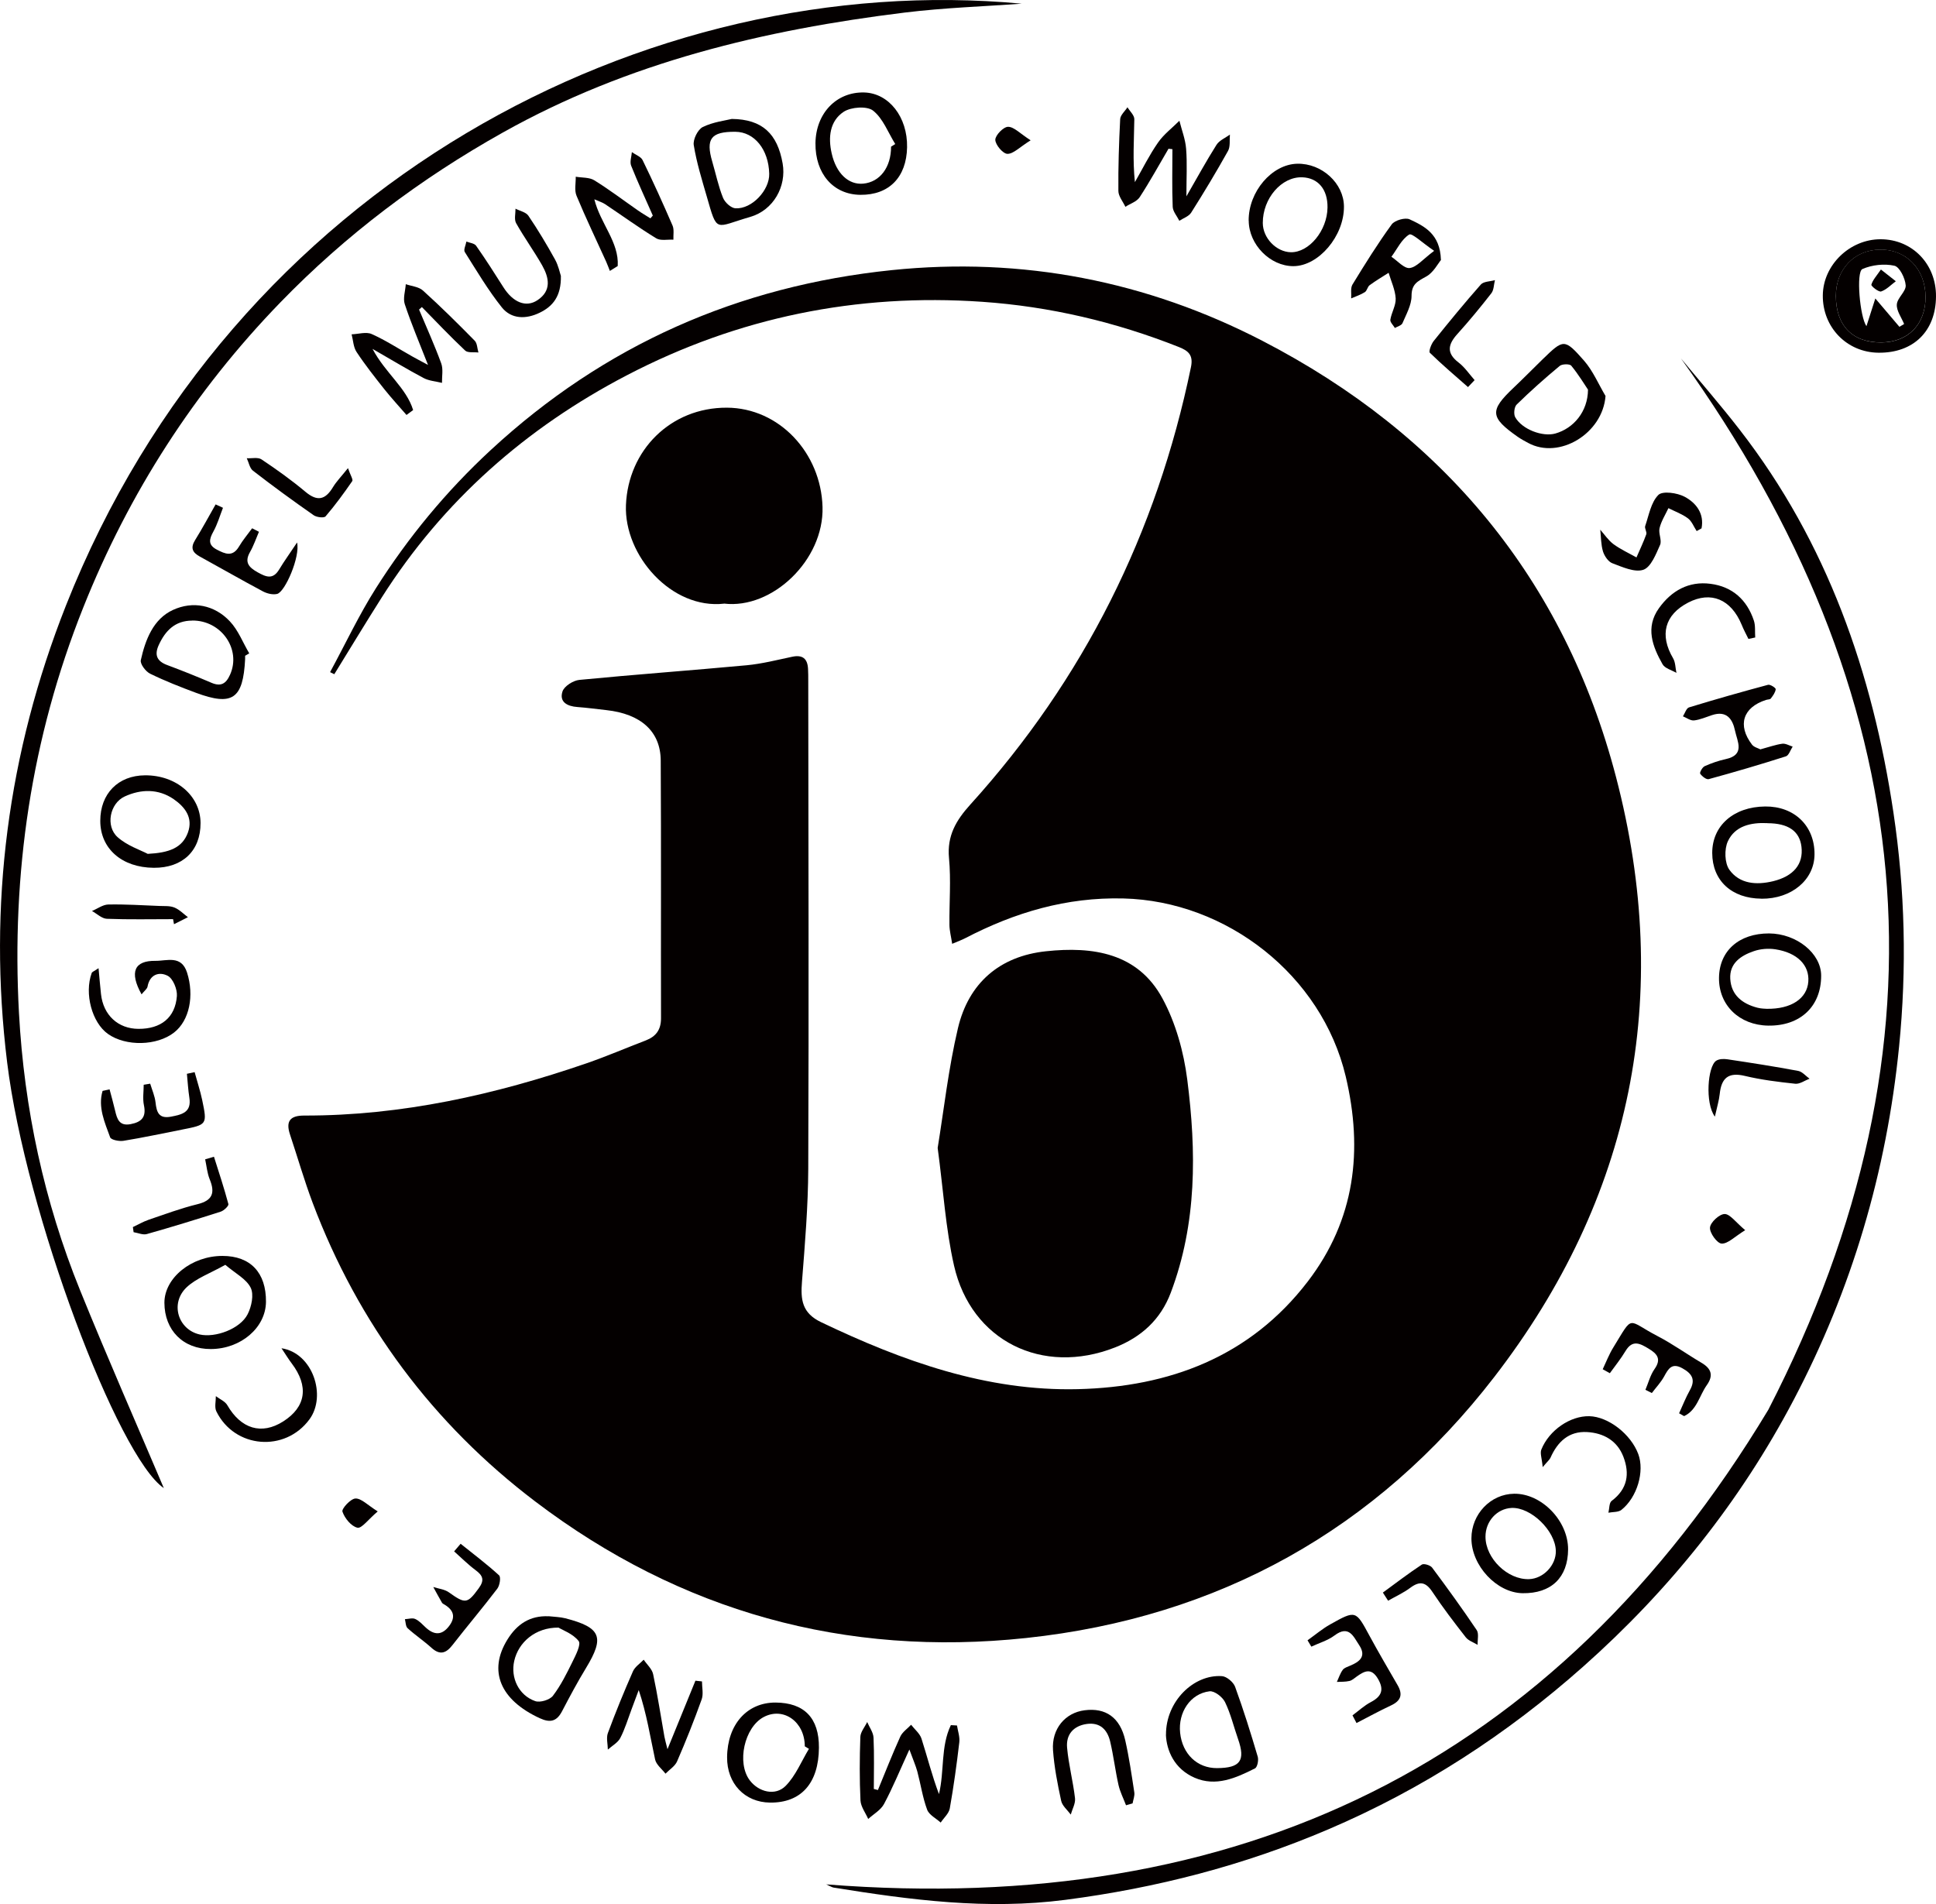
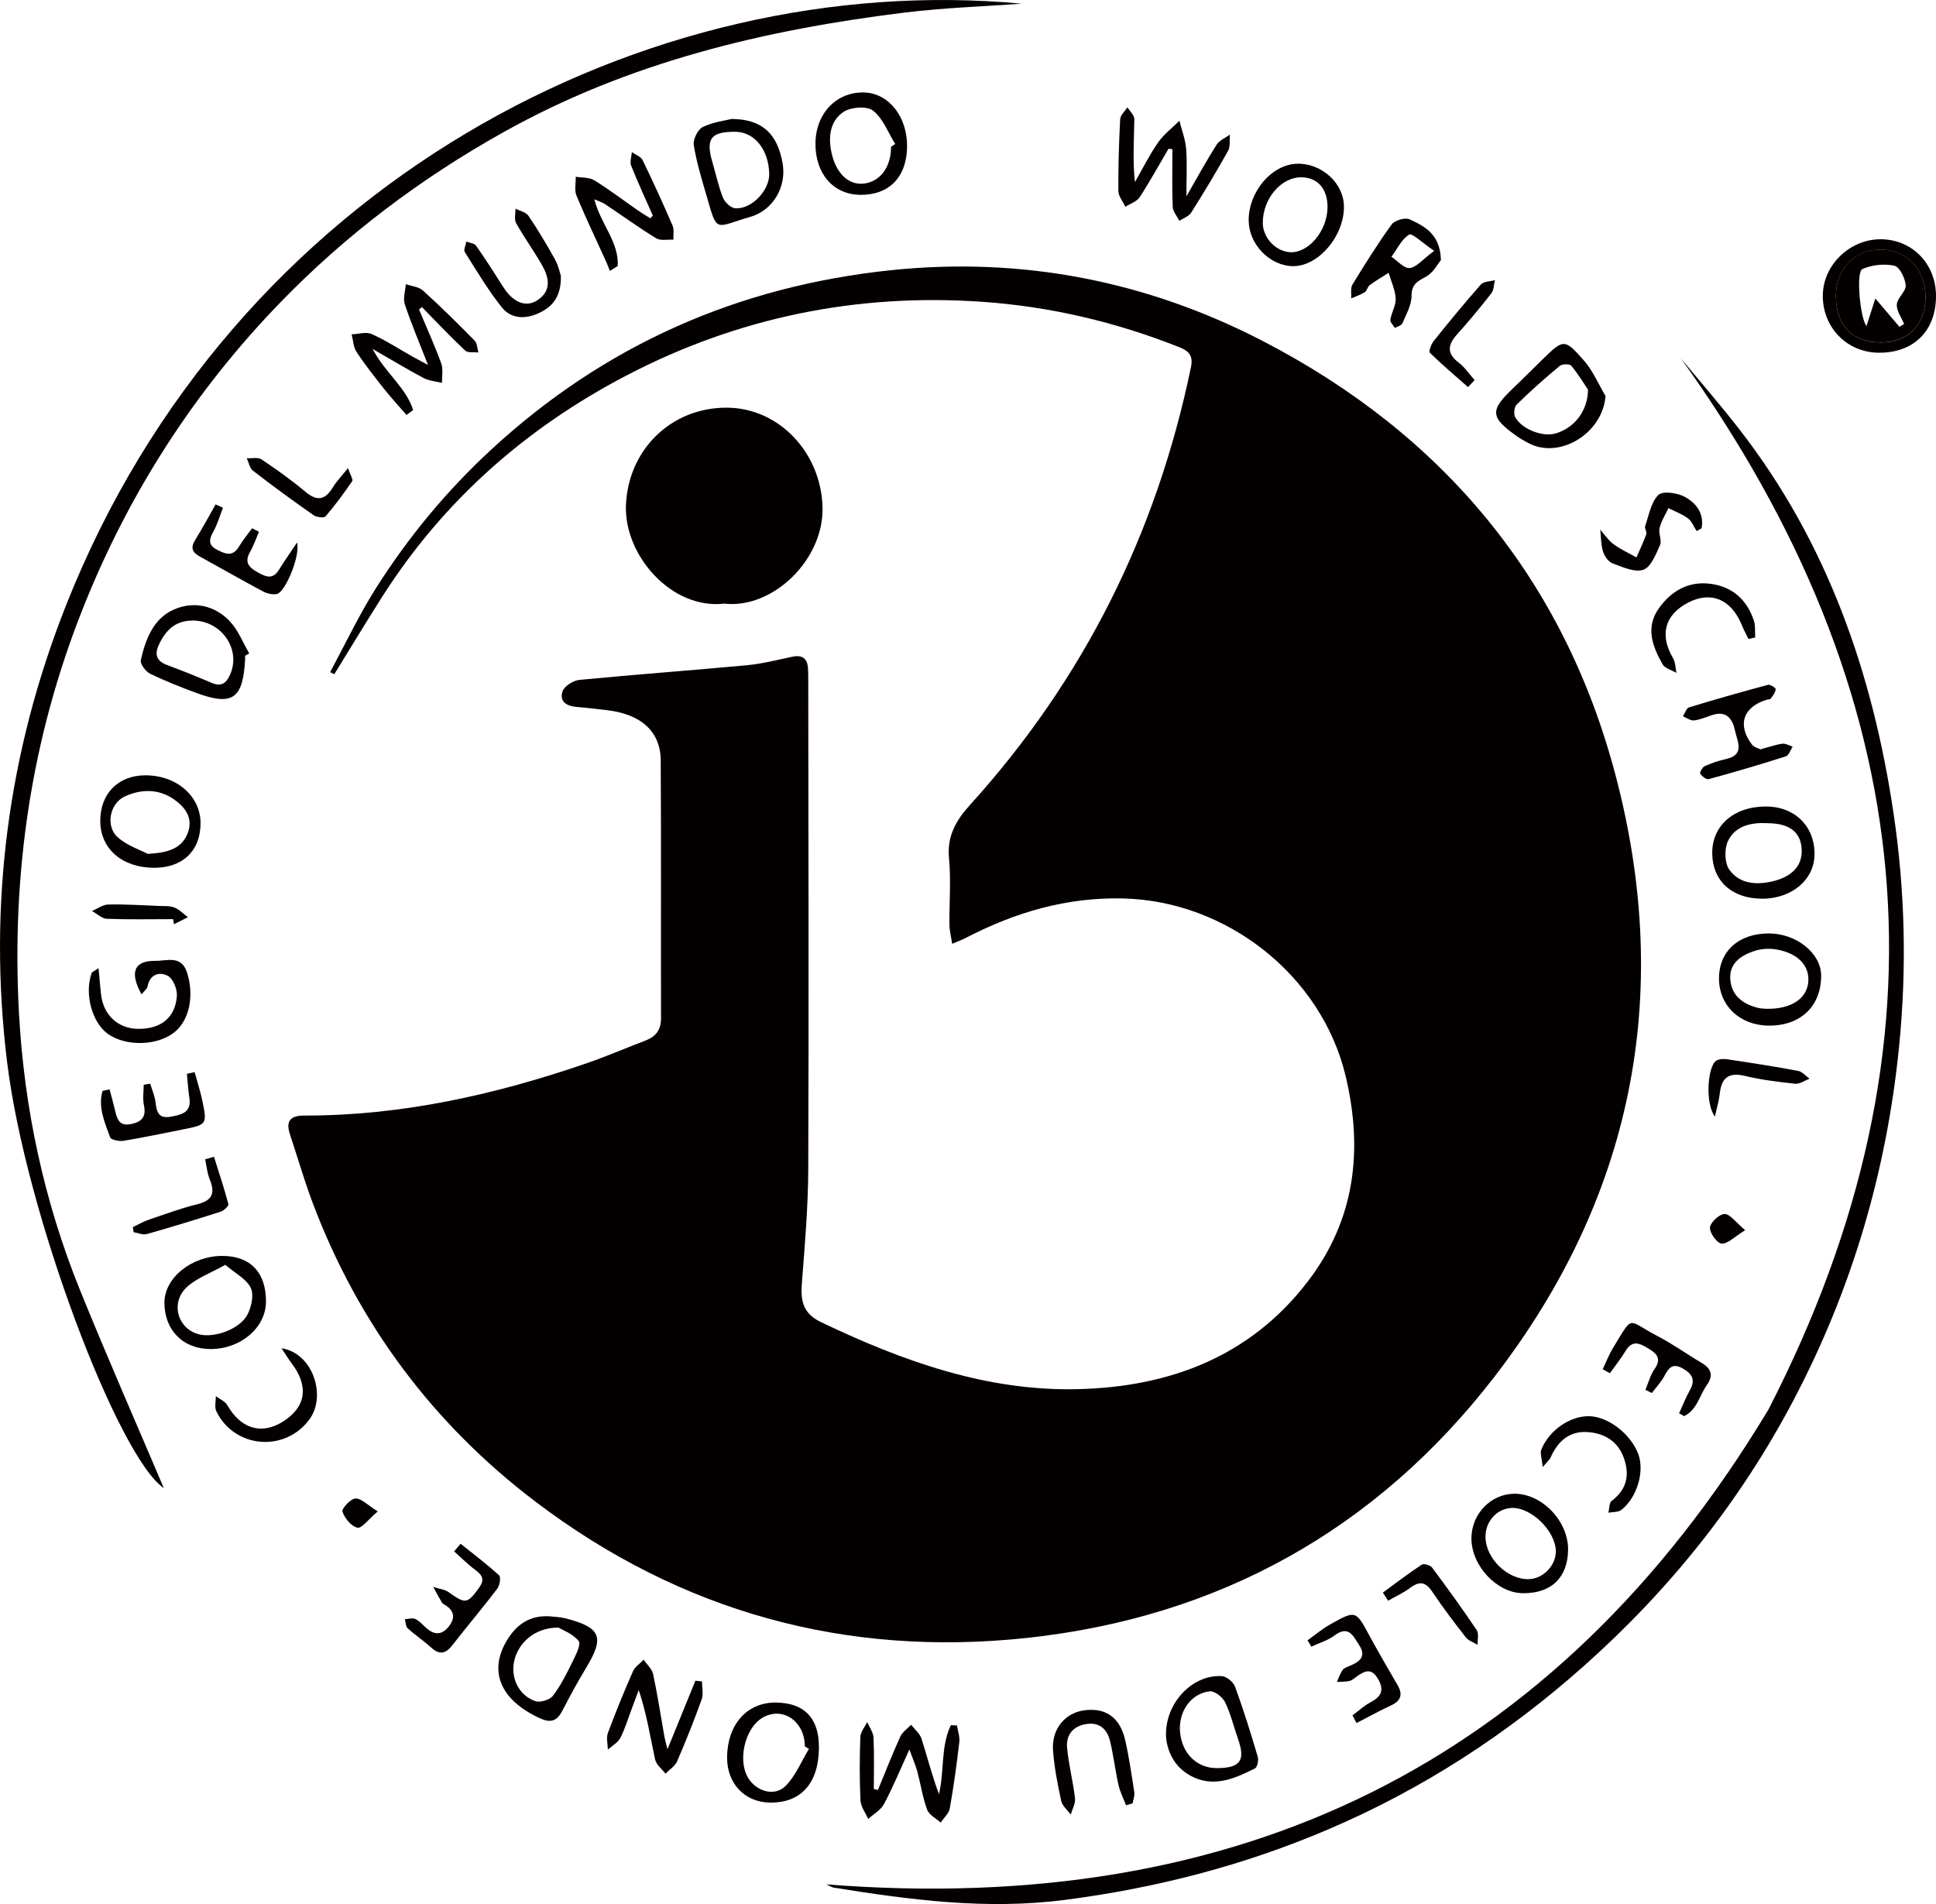
<svg xmlns="http://www.w3.org/2000/svg" id="_图层_1" data-name="图层 1" viewBox="0 0 268.37 263.97">
  <defs>
    <style>      .cls-1 {        fill: #040000;      }    </style>
  </defs>
  <path class="cls-1" d="M45.78,93.14c2.1-3.87,3.98-7.88,6.33-11.59,4.47-7.05,9.74-13.44,15.91-19.15,15.76-14.58,34.33-22.75,55.59-24.95,18.11-1.87,35.39,1.52,51.42,9.82,25,12.94,41.82,33.04,48.98,60.44,7.93,30.34,2.25,58.41-16.87,83.19-16.32,21.14-38.19,33.34-64.88,36.19-25.1,2.68-47.94-3.66-68.03-18.9-14.2-10.77-24.57-24.67-30.89-41.43-1.17-3.11-2.09-6.32-3.14-9.47-.62-1.87,.03-2.64,1.99-2.63,13.49,.02,26.45-2.89,39.13-7.25,2.77-.96,5.47-2.12,8.21-3.17,1.41-.55,2.1-1.48,2.1-3.07-.03-11.91,.03-23.81-.04-35.72-.02-4.06-2.77-6.48-7.54-7-1.34-.15-2.68-.33-4.02-.43-1.39-.1-2.53-.69-2.06-2.15,.23-.73,1.48-1.53,2.34-1.61,7.73-.75,15.47-1.31,23.2-2.03,2.12-.2,4.22-.74,6.31-1.18,1.43-.3,2.12,.26,2.19,1.68,.03,.55,.03,1.11,.03,1.67,.02,22.54,.09,45.09,0,67.63-.02,5.22-.46,10.45-.87,15.67-.2,2.49,0,4.34,2.66,5.61,11.29,5.4,22.96,9.59,35.6,9.28,12.64-.31,23.83-4.46,31.85-14.92,6.57-8.57,7.69-18.2,5.26-28.45-3.32-13.98-16.47-24.31-30.83-24.66-7.88-.19-15.03,1.93-21.89,5.5-.48,.25-.99,.43-1.83,.79-.15-1.01-.37-1.81-.38-2.62-.03-3.1,.23-6.21-.06-9.28-.29-3.09,1-5.24,2.94-7.39,15.76-17.41,25.85-37.68,30.6-60.66,.35-1.68-.36-2.27-1.7-2.8-8.77-3.47-17.85-5.61-27.25-6.26-17.35-1.2-33.83,2.15-49.25,10.19-13.97,7.28-25.47,17.41-33.96,30.78-2.24,3.53-4.4,7.11-6.59,10.66-.19-.09-.37-.18-.56-.27Z" />
-   <path class="cls-1" d="M129.98,159.15c.86-5.26,1.49-11.01,2.81-16.6,1.48-6.26,5.78-9.99,12.22-10.67,6.46-.69,12.71,.22,16.13,6.54,1.84,3.4,2.95,7.41,3.44,11.26,1.27,9.96,1.35,19.92-2.29,29.55-1.41,3.72-4.07,6.14-7.73,7.58-10.06,3.95-19.93-.89-22.31-11.34-1.17-5.14-1.48-10.47-2.27-16.32Z" />
  <path class="cls-1" d="M233.02,49.7c2.72,3.28,5.52,6.5,8.13,9.87,12.15,15.66,18.43,33.73,21.32,53.08,1.61,10.76,1.87,21.58,.78,32.48-1.73,17.3-6.55,33.63-14.61,48.95-7.41,14.09-17.22,26.36-29.17,36.97-10.61,9.42-22.32,17.01-35.34,22.57-11.67,4.99-23.81,8.13-36.43,9.77-10.89,1.42-21.5,.02-32.16-1.7-.22-.04-.43-.18-1.01-.44,57.12,4.48,100.98-16.6,130.6-65.81,26.3-51.09,21.1-99.45-12.11-145.74Z" />
  <path class="cls-1" d="M141.63,.51c-5.17,.38-10.72,.56-16.2,1.23-19.5,2.4-38.34,6.89-55.72,16.63-11.46,6.42-21.79,14.21-30.87,23.58-11.87,12.26-20.96,26.37-27.31,42.3C4.31,102.36,1.58,121.13,2.63,140.45c.72,13.22,3.48,26.12,8.47,38.43,3.83,9.45,7.94,18.79,11.61,27.43-6.34-4.3-19.15-38.09-21.72-59.02-2.68-21.79,.11-42.98,8.14-63.31C32.26,25.43,89.81-4.33,141.63,.51Z" />
  <path class="cls-1" d="M100.37,83.69c-7.27,.82-13.88-6.67-13.6-13.67,.31-7.6,6.19-13.53,13.99-13.5,7.25,.03,13.05,6.26,13.26,13.77,.21,7.35-6.97,14.2-13.66,13.39Z" />
  <path class="cls-1" d="M58.09,42.92c1.04,2.48,2.15,4.93,3.07,7.45,.3,.81,.09,1.8,.11,2.71-.85-.21-1.78-.27-2.53-.66-2.21-1.17-4.35-2.47-7.1-4.05,1.8,3.38,4.68,5.39,5.63,8.48-.31,.23-.61,.45-.92,.68-1.03-1.19-2.1-2.35-3.08-3.58-1.33-1.68-2.66-3.36-3.84-5.15-.45-.67-.47-1.63-.69-2.45,.94-.03,2.01-.38,2.78-.04,1.95,.87,3.75,2.05,5.62,3.1,.53,.3,1.07,.58,2.19,1.18-1.24-3.17-2.34-5.76-3.22-8.42-.27-.82,.08-1.84,.14-2.77,.81,.28,1.8,.35,2.38,.88,2.47,2.23,4.84,4.58,7.17,6.95,.36,.36,.35,1.08,.52,1.64-.62-.08-1.47,.08-1.84-.27-2.06-1.94-4.01-4-6-6.03-.13,.12-.27,.24-.4,.36Z" />
  <path class="cls-1" d="M121.7,248.16c1.02-2.47,1.99-4.95,3.09-7.38,.29-.65,.99-1.11,1.51-1.66,.49,.64,1.21,1.21,1.44,1.93,.81,2.53,1.45,5.11,2.42,7.68,.77-3.17,.22-6.6,1.65-9.56,.28,.02,.57,.03,.85,.05,.12,.78,.41,1.57,.32,2.33-.36,3.07-.78,6.13-1.32,9.17-.13,.71-.83,1.31-1.26,1.96-.65-.59-1.61-1.06-1.88-1.79-.63-1.7-.89-3.53-1.36-5.29-.22-.81-.57-1.59-1.1-3.05-1.34,2.93-2.31,5.3-3.52,7.56-.45,.84-1.44,1.39-2.19,2.07-.37-.85-1.02-1.69-1.07-2.56-.14-2.93-.12-5.87-.02-8.8,.02-.7,.62-1.39,.95-2.08,.31,.73,.85,1.44,.88,2.18,.11,2.36,.04,4.74,.04,7.1,.19,.05,.39,.1,.58,.15Z" />
  <path class="cls-1" d="M161.98,20.62c-1.32,2.25-2.57,4.53-3.99,6.71-.4,.62-1.31,.9-1.99,1.34-.34-.73-.97-1.47-.97-2.2-.03-3.32,.08-6.64,.25-9.96,.03-.56,.66-1.09,1.01-1.64,.33,.55,.96,1.11,.95,1.66-.04,2.84-.24,5.67,.08,8.72,1.06-1.84,2-3.76,3.21-5.49,.79-1.14,1.96-2.02,2.96-3.02,.32,1.29,.83,2.57,.93,3.89,.16,2.02,.04,4.06,.04,6.59,1.5-2.6,2.76-4.91,4.17-7.14,.39-.62,1.23-.96,1.86-1.42-.07,.76,.08,1.65-.26,2.26-1.62,2.9-3.33,5.75-5.11,8.56-.33,.52-1.08,.76-1.64,1.13-.32-.65-.89-1.28-.92-1.94-.11-2.66-.04-5.33-.04-7.99-.19-.02-.37-.04-.56-.06Z" />
  <path class="cls-1" d="M90.5,29.9c-1.01-2.31-2.08-4.59-3.01-6.93-.21-.53,.05-1.25,.1-1.88,.51,.37,1.25,.62,1.49,1.11,1.46,2.99,2.83,6.02,4.15,9.07,.24,.57,.09,1.3,.12,1.96-.8-.05-1.78,.18-2.38-.19-2.43-1.48-4.73-3.16-7.1-4.74-.36-.24-.8-.37-1.48-.67,.83,3.37,3.44,5.93,3.24,9.25-.36,.23-.73,.46-1.09,.68-.18-.44-.33-.89-.53-1.32-1.37-3.03-2.82-6.03-4.09-9.1-.32-.76-.09-1.75-.11-2.64,.87,.15,1.89,.07,2.58,.5,2.08,1.29,4.04,2.78,6.05,4.18,.56,.39,1.15,.73,1.72,1.09,.11-.13,.23-.26,.34-.39Z" />
  <path class="cls-1" d="M92.53,242.5c1.42-3.47,2.64-6.48,3.87-9.49,.3,.03,.61,.07,.91,.1,0,.83,.22,1.74-.04,2.48-1.04,2.9-2.18,5.77-3.41,8.6-.29,.68-1.06,1.14-1.61,1.71-.5-.65-1.28-1.24-1.44-1.97-.68-3.15-1.17-6.34-2.27-9.62-.33,.89-.66,1.79-1,2.68-.5,1.33-.91,2.72-1.56,3.97-.34,.65-1.13,1.07-1.72,1.6-.01-.77-.24-1.61,0-2.28,1.07-2.89,2.24-5.75,3.48-8.57,.28-.63,.98-1.08,1.49-1.61,.45,.67,1.16,1.28,1.31,2.02,.61,2.86,1.05,5.76,1.56,8.64,.08,.43,.2,.85,.43,1.76Z" />
  <path class="cls-1" d="M222.56,54.9c-.39,5.2-6.42,8.86-10.74,6.5-.49-.26-.98-.53-1.43-.84-3.84-2.7-3.92-3.63-.61-6.77,1.38-1.31,2.71-2.66,4.07-3.99,2.89-2.8,3.01-2.89,5.73,.2,1.24,1.42,2,3.25,2.98,4.9Zm-2.43-.88c-.48-.71-1.31-2.09-2.32-3.32-.22-.27-1.27-.25-1.6,.03-2.06,1.71-4.06,3.49-5.97,5.36-.34,.33-.44,1.32-.2,1.75,.96,1.7,3.8,2.76,5.57,2.26,2.5-.71,4.5-3.01,4.52-6.09Z" />
  <path class="cls-1" d="M33.98,90.9c0,.16,0,.32,0,.48-.28,5.52-1.75,6.55-6.81,4.67-2.15-.8-4.3-1.64-6.36-2.65-.62-.3-1.41-1.36-1.29-1.88,.63-2.83,1.73-5.71,4.46-6.96,2.74-1.26,5.73-.71,7.89,1.59,1.16,1.23,1.8,2.94,2.68,4.43-.19,.11-.38,.22-.56,.33Zm-7.33-4.86c-2.38,0-3.73,1.39-4.65,3.4-.62,1.37-.25,2.23,1.17,2.76,2.07,.77,4.11,1.59,6.14,2.46,1.31,.56,2.02,.14,2.58-1.12,1.58-3.52-1.2-7.54-5.24-7.51Z" />
  <path class="cls-1" d="M244.16,124.59c-4.13-.03-6.8-2.51-6.81-6.33-.01-3.79,2.97-6.41,7.34-6.45,4.04-.04,6.86,2.68,6.84,6.62-.01,3.55-3.18,6.2-7.37,6.17Zm.84-10.47c-2.27-.11-4.48,.37-5.48,2.51-.51,1.09-.46,3.04,.22,3.97,1.42,1.95,3.72,2.13,6.05,1.57,2.82-.69,4.22-2.35,3.93-4.78-.26-2.17-1.84-3.26-4.72-3.26Z" />
  <path class="cls-1" d="M101.43,16.49c4.26,.04,6.34,2.07,7.06,6.17,.56,3.16-1.26,6.49-4.52,7.42-4.9,1.41-4.51,2.34-6-2.85-.68-2.35-1.41-4.7-1.8-7.11-.13-.78,.56-2.17,1.25-2.51,1.45-.71,3.15-.9,4.02-1.12Zm.51,1.78c-3.39-.03-4.14,.97-3.2,4.16,.49,1.67,.84,3.39,1.49,5,.26,.64,1.11,1.42,1.73,1.45,2.28,.12,4.73-2.53,4.67-4.79-.08-3.36-2.05-5.8-4.69-5.82Z" />
  <path class="cls-1" d="M173.09,30.6c-.03-4.02,3.21-7.82,6.73-7.9,3.41-.08,6.46,2.71,6.48,5.93,.03,4.09-3.51,8.26-7.01,8.27-3.22,0-6.17-2.99-6.19-6.3Zm10.93-1.82c.04-2.52-1.3-4.12-3.5-4.2-2.87-.1-5.48,2.92-5.47,6.33,0,2.08,1.86,4.01,3.88,4.06,2.53,.05,5.05-3,5.09-6.19Z" />
  <path class="cls-1" d="M76.04,224.07c.78,.09,1.59,.1,2.34,.29,4.94,1.28,5.46,2.6,2.86,6.88-1.19,1.96-2.27,3.98-3.33,6.01-.74,1.41-1.64,1.63-3.09,.96-5.49-2.53-7.18-6.57-4.47-10.92,1.31-2.11,3.11-3.33,5.7-3.21Zm1.38,1.58c-3.2-.03-5.56,2.03-6.14,4.63-.52,2.32,.62,4.76,2.91,5.56,.68,.24,2.01-.17,2.45-.73,1.09-1.43,1.91-3.08,2.71-4.71,.46-.93,1.23-2.43,.86-2.89-.79-1.01-2.22-1.51-2.79-1.86Z" />
  <path class="cls-1" d="M238.29,135.56c.04-3.74,2.78-6.16,6.94-6.15,3.82,.02,7.22,2.77,7.22,5.85,.01,4.26-2.89,7-7.34,6.93-4.01-.06-6.87-2.85-6.82-6.63Zm6.59,4.3c3.46,.06,5.62-1.45,5.79-3.77,.17-2.27-1.52-4.01-4.57-4.48-.97-.15-2.07-.06-2.99,.26-1.79,.61-3.39,1.68-3.26,3.84,.13,2.26,1.68,3.46,3.77,4,.53,.14,1.09,.13,1.27,.15Z" />
  <path class="cls-1" d="M217.37,214.81c-.02,3.9-2.34,6.13-6.31,6.07-3.58-.06-7.09-3.81-7.09-7.6,0-3.36,2.66-6.15,5.92-6.19,3.81-.05,7.5,3.76,7.48,7.73Zm-1.7,.2c-.07-2.8-3.46-6.08-6.14-5.95-2.03,.1-3.62,1.86-3.61,3.99,0,3.01,3.08,5.99,6.05,5.88,1.98-.07,3.75-1.94,3.7-3.92Z" />
  <path class="cls-1" d="M119.27,27.01c-3.76-.03-6.28-2.94-6.23-7.17,.06-4.15,2.92-7.12,6.76-7.02,3.43,.1,6.02,3.41,5.94,7.6-.08,4.15-2.5,6.63-6.47,6.59Zm4.25-6.68c.19-.12,.39-.24,.58-.36-.99-1.59-1.69-3.54-3.07-4.63-.84-.67-3.06-.51-4.08,.16-1.93,1.28-2.17,3.54-1.66,5.77,.62,2.76,2.33,4.38,4.37,4.19,2.33-.22,3.87-2.27,3.86-5.14Z" />
  <path class="cls-1" d="M113.52,242.3c-.03,4.92-2.47,7.66-6.78,7.61-3.51-.04-5.98-2.65-5.95-6.29,.04-4.53,2.75-7.59,6.71-7.58,3.99,.02,6.05,2.15,6.02,6.26Zm-1.38,.16c-.19-.12-.39-.23-.58-.35,0-3.41-2.96-5.51-5.7-4.06-2.68,1.43-3.76,6.34-1.93,8.77,1.23,1.63,3.55,2.22,4.98,.77,1.39-1.41,2.18-3.4,3.23-5.14Z" />
  <path class="cls-1" d="M30.84,174.12c3.88,0,6.06,2.32,6.03,6.36-.03,3.58-3.48,6.54-7.65,6.55-3.81,.02-6.42-2.59-6.43-6.42,0-3.45,3.77-6.5,8.05-6.49Zm.4,1.23c-2.11,1.19-4.05,1.86-5.4,3.15-2.3,2.22-1.14,5.84,1.84,6.51,2.17,.49,5.6-.77,6.64-2.79,.55-1.07,.9-2.74,.43-3.69-.6-1.22-2.12-1.98-3.51-3.17Z" />
  <path class="cls-1" d="M161.63,240.51c-.03-4.65,3.86-8.41,7.77-8.13,.65,.05,1.57,.83,1.81,1.47,1.16,3.19,2.18,6.44,3.14,9.7,.14,.48-.05,1.46-.39,1.62-2.63,1.33-5.42,2.58-8.37,1.29-2.82-1.23-3.88-3.78-3.97-5.96Zm7.08,4.62c3.23-.02,3.96-1.04,2.91-4.03-.6-1.71-1.02-3.51-1.81-5.13-.35-.71-1.47-1.57-2.14-1.49-2.67,.32-4.38,2.93-4.08,5.76,.31,2.93,2.37,4.91,5.12,4.89Z" />
  <path class="cls-1" d="M27.8,114.11c.01,3.84-2.49,6.23-6.48,6.2-4.43-.03-7.42-2.66-7.42-6.51,0-3.77,2.48-6.29,6.2-6.31,4.34-.03,7.68,2.85,7.7,6.61Zm-7.34,4.27c2.99-.15,4.81-.82,5.59-2.96,.75-2.06-.42-3.55-1.98-4.63-2.13-1.46-4.53-1.4-6.78-.37-2.08,.96-2.69,4.12-.99,5.64,1.33,1.19,3.18,1.79,4.16,2.31Z" />
  <path class="cls-1" d="M199.76,36.03c-.43,.51-1.06,1.77-2.08,2.32-1.19,.66-2.01,1.04-2.01,2.67,0,1.27-.74,2.56-1.26,3.79-.13,.31-.69,.45-1.05,.66-.22-.38-.68-.8-.63-1.14,.16-1.01,.79-1.99,.74-2.96-.07-1.2-.63-2.37-.98-3.55-.88,.57-1.79,1.1-2.63,1.72-.3,.22-.36,.77-.66,.96-.58,.37-1.26,.59-1.9,.87,.05-.65-.12-1.42,.18-1.92,1.73-2.83,3.49-5.66,5.44-8.34,.42-.57,1.87-.99,2.49-.7,2.05,.96,4.22,2.02,4.33,5.61Zm-.95-1.25c-1.67-1.13-3.08-2.51-3.47-2.26-1.05,.65-1.67,2.01-2.46,3.08,.85,.56,1.76,1.65,2.53,1.56,.97-.12,1.81-1.2,3.39-2.38Z" />
  <path class="cls-1" d="M268.37,41.11c-.03,4.81-3.13,7.84-7.97,7.79-4.39-.04-7.77-3.53-7.72-7.96,.04-4.2,3.74-7.78,8.02-7.77,4.39,.01,7.71,3.45,7.67,7.94Zm-13.88-.06c.02,4.1,2.3,6.44,6.27,6.43,3.75-.02,6.18-2.51,6.16-6.33-.02-3.84-2.68-6.59-6.33-6.54-3.56,.05-6.11,2.75-6.1,6.45Z" />
  <path class="cls-1" d="M244.03,103.89c1.19-.32,2.1-.65,3.03-.78,.45-.06,.96,.25,1.44,.4-.31,.47-.53,1.22-.94,1.35-3.54,1.13-7.11,2.18-10.7,3.16-.32,.09-.93-.39-1.18-.76-.1-.15,.3-.9,.63-1.04,.93-.42,1.92-.76,2.92-.98,2.72-.59,1.59-2.46,1.28-3.94-.34-1.63-1.18-2.82-3.18-2.16-.83,.27-1.65,.64-2.5,.74-.49,.05-1.03-.36-1.54-.57,.28-.43,.47-1.13,.85-1.24,3.63-1.11,7.29-2.15,10.95-3.13,.3-.08,1.08,.43,1.06,.61-.05,.45-.38,.9-.68,1.29-.11,.15-.44,.12-.67,.2-3.2,1.03-3.99,3.51-1.93,6.2,.28,.36,.87,.49,1.15,.65Z" />
  <path class="cls-1" d="M19.63,137.87c-1.73-3.11-1.01-4.7,1.92-4.66,1.58,.02,3.59-.84,4.38,1.63,1.02,3.21,.33,6.64-1.79,8.3-2.38,1.87-6.7,1.96-9.18,.2-2.21-1.57-3.29-5.59-2.25-8.44,.06-.17,.35-.26,.95-.67,.13,1.38,.22,2.49,.34,3.59,.32,2.92,2.37,4.81,5.2,4.82,3.1,.01,5.09-1.54,5.32-4.55,.07-.93-.53-2.41-1.26-2.8-1.15-.61-2.5-.24-2.81,1.5-.06,.31-.43,.57-.83,1.07Z" />
  <path class="cls-1" d="M77.75,38.24c.06,2.83-1.12,4.24-2.95,5.12-1.87,.91-3.91,.91-5.24-.75-1.91-2.4-3.49-5.07-5.13-7.67-.2-.31,.14-.96,.22-1.45,.46,.18,1.11,.24,1.35,.58,1.32,1.88,2.55,3.81,3.78,5.75,1.33,2.1,3.13,2.86,4.72,1.8,1.98-1.31,1.62-3.11,.66-4.82-1.13-1.99-2.49-3.86-3.61-5.85-.3-.53-.08-1.34-.09-2.02,.61,.32,1.44,.48,1.78,.97,1.33,1.96,2.55,4,3.7,6.08,.48,.87,.68,1.9,.81,2.27Z" />
  <path class="cls-1" d="M156.09,250.28c-.35-.93-.82-1.84-1.04-2.8-.45-2-.69-4.06-1.16-6.05-.39-1.63-1.4-2.68-3.25-2.42-1.87,.27-2.88,1.49-2.72,3.28,.21,2.35,.83,4.67,1.1,7.02,.08,.72-.38,1.51-.59,2.26-.46-.63-1.18-1.21-1.33-1.91-.5-2.31-.96-4.66-1.13-7.01-.21-2.97,1.69-5.2,4.38-5.54,2.93-.38,4.91,1,5.63,4.15,.54,2.39,.89,4.82,1.26,7.24,.07,.48-.15,1.01-.24,1.52l-.91,.26Z" />
  <path class="cls-1" d="M63.87,214.04c1.79,1.44,3.63,2.82,5.31,4.36,.28,.25,.1,1.41-.25,1.86-2.01,2.64-4.16,5.18-6.2,7.8-.9,1.16-1.75,1.45-2.93,.38-1.05-.95-2.25-1.75-3.3-2.71-.27-.25-.26-.82-.37-1.25,.49-.02,1.05-.21,1.44-.02,.55,.25,1,.76,1.46,1.19,1.16,1.06,2.23,1.09,3.22-.21,.93-1.22,.66-2.19-.6-2.96-.13-.08-.31-.16-.38-.28-.42-.72-.81-1.45-1.21-2.18,.74,.24,1.59,.32,2.18,.75,2.27,1.63,2.56,1.57,4.12-.57,.83-1.13,.59-1.76-.44-2.52-1.05-.78-1.99-1.73-2.97-2.6,.3-.35,.6-.7,.9-1.05Z" />
  <path class="cls-1" d="M232.76,195.93c.49-1.07,.92-2.17,1.49-3.19,.84-1.48,.28-2.32-1.05-3.05-1.45-.8-1.94,.08-2.52,1.15-.46,.83-1.13,1.53-1.7,2.29-.3-.15-.59-.3-.89-.45,.41-.96,.67-2.03,1.26-2.87,.99-1.4,.37-2.12-.81-2.83-1.17-.71-2.23-1.3-3.2,.31-.65,1.08-1.44,2.07-2.18,3.09-.33-.18-.66-.37-.99-.55,.48-1.01,.88-2.07,1.47-3.02,2.86-4.66,1.83-3.81,6.12-1.58,2.1,1.09,4.04,2.49,6.09,3.7,1.37,.8,1.71,1.75,.75,3.1-1.03,1.45-1.37,3.47-3.15,4.3-.23-.13-.46-.26-.69-.39Z" />
  <path class="cls-1" d="M187.49,237.81c.84-.62,1.63-1.36,2.55-1.84,1.52-.8,1.85-1.75,.95-3.26-.92-1.54-1.87-1.03-2.93-.27-.32,.23-.64,.53-1.01,.61-.56,.13-1.15,.1-1.73,.13,.26-.56,.45-1.18,.81-1.67,.21-.29,.66-.42,1.02-.58,1.33-.55,2.29-1.29,1.26-2.85-.8-1.2-1.42-2.84-3.42-1.34-.93,.7-2.13,1.04-3.21,1.55-.18-.29-.35-.59-.53-.88,1.05-.74,2.04-1.59,3.15-2.21,3.55-1.99,3.54-1.94,5.44,1.58,1.25,2.3,2.57,4.56,3.88,6.82,.77,1.31,.5,2.19-.9,2.84-1.62,.76-3.19,1.62-4.78,2.44-.19-.36-.38-.71-.56-1.07Z" />
  <path class="cls-1" d="M15.19,151.03c.26,.99,.54,1.97,.77,2.96,.27,1.16,.58,2.16,2.15,1.86,1.53-.29,2.19-.99,1.84-2.63-.19-.9-.03-1.88-.03-2.83,.3-.05,.6-.1,.9-.15,.26,.86,.64,1.71,.74,2.59,.15,1.37,.45,2.31,2.16,1.98,1.5-.29,2.85-.59,2.53-2.62-.17-1.1-.23-2.21-.34-3.32,.36-.08,.72-.16,1.07-.23,.35,1.29,.77,2.56,1.05,3.87,.71,3.41,.68,3.41-2.77,4.09-2.71,.53-5.42,1.12-8.14,1.56-.6,.1-1.72-.13-1.85-.48-.75-2.07-1.72-4.18-1.05-6.44,.32-.07,.65-.14,.97-.21Z" />
  <path class="cls-1" d="M35.89,73.74c-.4,.93-.73,1.91-1.23,2.79-.81,1.42-.18,2.12,1.05,2.81,1.18,.66,2.12,1.05,2.99-.39,.68-1.14,1.47-2.21,2.48-3.74,.46,1.97-1.66,6.85-2.76,7.13-.6,.15-1.41-.05-1.99-.36-2.93-1.56-5.81-3.22-8.73-4.82-1.04-.57-1.32-1.21-.65-2.29,1-1.61,1.9-3.29,2.84-4.94,.34,.16,.68,.31,1.02,.47-.43,1.1-.76,2.26-1.33,3.29-.59,1.07-.78,1.86,.5,2.52,1.14,.59,2.16,1.04,3.04-.42,.53-.9,1.21-1.7,1.83-2.55l.95,.49Z" />
  <path class="cls-1" d="M235.19,73.62c-.4-.6-.67-1.36-1.21-1.76-.8-.6-1.79-.95-2.7-1.41-.43,.92-1,1.8-1.23,2.77-.18,.73,.35,1.69,.07,2.33-.57,1.28-1.26,3.07-2.31,3.44-1.2,.41-2.91-.38-4.3-.9-.57-.21-1.1-1-1.3-1.63-.29-.96-.27-2.01-.38-3.02,.6,.68,1.12,1.47,1.83,2,.98,.72,2.12,1.24,3.19,1.84,.46-1.07,.97-2.12,1.36-3.21,.11-.33-.27-.82-.15-1.15,.51-1.49,.8-3.27,1.82-4.3,.59-.59,2.62-.3,3.65,.25,1.59,.85,2.74,2.33,2.34,4.38-.22,.12-.44,.25-.66,.37Z" />
  <path class="cls-1" d="M39.02,186.92c4.34,.66,6.27,6.58,3.89,9.84-3.39,4.63-10.39,4.06-12.92-1.09-.28-.58-.06-1.4-.07-2.11,.55,.42,1.29,.72,1.6,1.27,1.89,3.27,4.74,4.14,7.73,2.24,3.17-2.01,3.59-4.88,1.18-8.06-.4-.52-.74-1.09-1.41-2.09Z" />
  <path class="cls-1" d="M242.37,88.58c-.32-.65-.67-1.3-.94-1.97-1.47-3.54-4.26-4.7-7.41-3.07-3.27,1.7-4,4.49-2.09,7.73,.33,.57,.31,1.34,.46,2.02-.66-.39-1.59-.62-1.92-1.19-1.4-2.48-2.42-5.11-.5-7.79,1.73-2.41,4.12-3.77,7.15-3.37,3.02,.39,5.04,2.21,6,5.09,.24,.72,.13,1.56,.19,2.35-.31,.07-.62,.14-.94,.2Z" />
  <path class="cls-1" d="M213.85,203.4c-.11-1.22-.39-1.92-.19-2.43,1.09-2.71,4.03-4.69,6.65-4.63,2.63,.06,5.76,2.48,6.79,5.25,.89,2.39-.14,5.99-2.34,7.74-.43,.34-1.19,.27-1.8,.39,.14-.56,.09-1.37,.45-1.64,2.2-1.65,2.53-3.76,1.62-6.13-.86-2.23-2.75-3.28-5.02-3.41-2.53-.15-4.1,1.34-5.08,3.56-.12,.27-.38,.47-1.08,1.3Z" />
  <path class="cls-1" d="M48.24,64.91c.35,1,.73,1.58,.59,1.79-1.16,1.68-2.37,3.34-3.7,4.89-.22,.25-1.24,.13-1.65-.16-2.85-1.99-5.66-4.04-8.41-6.17-.46-.35-.58-1.14-.86-1.73,.69,.04,1.55-.17,2.04,.16,2.1,1.4,4.17,2.88,6.1,4.5,1.65,1.38,2.75,1.1,3.8-.64,.47-.78,1.13-1.45,2.08-2.64Z" />
  <path class="cls-1" d="M191.7,220.79c1.79-1.31,3.55-2.66,5.4-3.88,.28-.18,1.17,.09,1.42,.42,2.12,2.84,4.2,5.72,6.18,8.66,.33,.49,.1,1.36,.13,2.05-.55-.34-1.25-.56-1.63-1.03-1.61-2.06-3.2-4.14-4.64-6.31-.92-1.39-1.77-1.54-3.08-.56-.94,.7-2.03,1.19-3.06,1.78l-.73-1.13Z" />
  <path class="cls-1" d="M203.5,53.67c-1.78-1.57-3.59-3.1-5.29-4.76-.19-.18,.18-1.18,.52-1.62,2.13-2.66,4.29-5.29,6.54-7.84,.39-.44,1.29-.42,1.96-.61-.16,.61-.14,1.36-.5,1.82-1.51,1.94-3.07,3.83-4.71,5.65-1.29,1.43-1.56,2.63,.17,3.95,.86,.66,1.49,1.61,2.22,2.44-.31,.32-.61,.65-.92,.97Z" />
  <path class="cls-1" d="M237.71,154.8c-1.38-1.89-.99-6.97,.19-7.74,.4-.26,1.05-.28,1.56-.2,3.28,.49,6.56,1,9.81,1.61,.57,.11,1.05,.71,1.57,1.08-.66,.25-1.35,.76-1.97,.7-2.35-.25-4.72-.54-7.01-1.09-2.3-.55-3.24,.33-3.47,2.5-.09,.88-.36,1.75-.67,3.14Z" />
  <path class="cls-1" d="M29.66,160.37c.69,2.18,1.41,4.35,2,6.56,.07,.25-.62,.91-1.06,1.05-3.4,1.09-6.81,2.14-10.25,3.11-.54,.15-1.21-.16-1.83-.26-.03-.24-.07-.47-.1-.71,.72-.34,1.41-.74,2.15-1,2.25-.77,4.49-1.6,6.8-2.17,2.12-.52,2.46-1.59,1.7-3.45-.35-.86-.43-1.84-.63-2.77,.4-.12,.81-.24,1.21-.36Z" />
  <path class="cls-1" d="M24.01,127.43c-3.07,0-6.13,.07-9.2-.05-.7-.03-1.37-.7-2.06-1.08,.75-.31,1.5-.88,2.25-.9,2.36-.05,4.72,.11,7.08,.2,.71,.03,1.47-.04,2.1,.22,.69,.28,1.26,.88,1.87,1.34-.64,.32-1.29,.65-1.93,.97-.04-.23-.09-.47-.13-.71Z" />
  <path class="cls-1" d="M241.92,170.55c-1.48,.91-2.4,1.9-3.27,1.86-.62-.03-1.68-1.49-1.61-2.23,.07-.73,1.3-1.86,2.03-1.87,.75,0,1.52,1.13,2.85,2.24Z" />
  <path class="cls-1" d="M52.35,209.55c-1.3,1.1-2.21,2.38-2.8,2.25-.86-.19-1.77-1.31-2.08-2.23-.14-.4,1.14-1.8,1.81-1.82,.82-.02,1.67,.91,3.08,1.79Z" />
-   <path class="cls-1" d="M142.87,19.45c-1.54,.96-2.39,1.89-3.22,1.88-.62-.01-1.67-1.25-1.68-1.95,0-.63,1.13-1.8,1.77-1.8,.82,0,1.64,.92,3.14,1.88Z" />
  <path class="cls-1" d="M254.49,41.05c-.02-3.7,2.54-6.4,6.1-6.45,3.65-.05,6.31,2.7,6.33,6.54,.02,3.82-2.41,6.31-6.16,6.33-3.97,.02-6.25-2.32-6.27-6.43Zm8.81,4.26c.22-.13,.43-.26,.65-.39-.37-.91-1.07-1.84-1.01-2.71,.06-.91,1.29-1.81,1.23-2.65-.07-.98-.84-2.56-1.57-2.72-1.4-.31-3.11-.12-4.43,.46-.9,.4-.35,6.66,.56,7.92,.38-1.18,.71-2.23,1.23-3.84,1.33,1.57,2.34,2.75,3.34,3.93Z" />
-   <path class="cls-1" d="M260.74,37.37c.96,.75,1.51,1.19,2.06,1.62-.67,.5-1.28,1.16-2.04,1.42-.33,.11-1.4-.74-1.35-.94,.19-.66,.72-1.22,1.32-2.1Z" />
</svg>